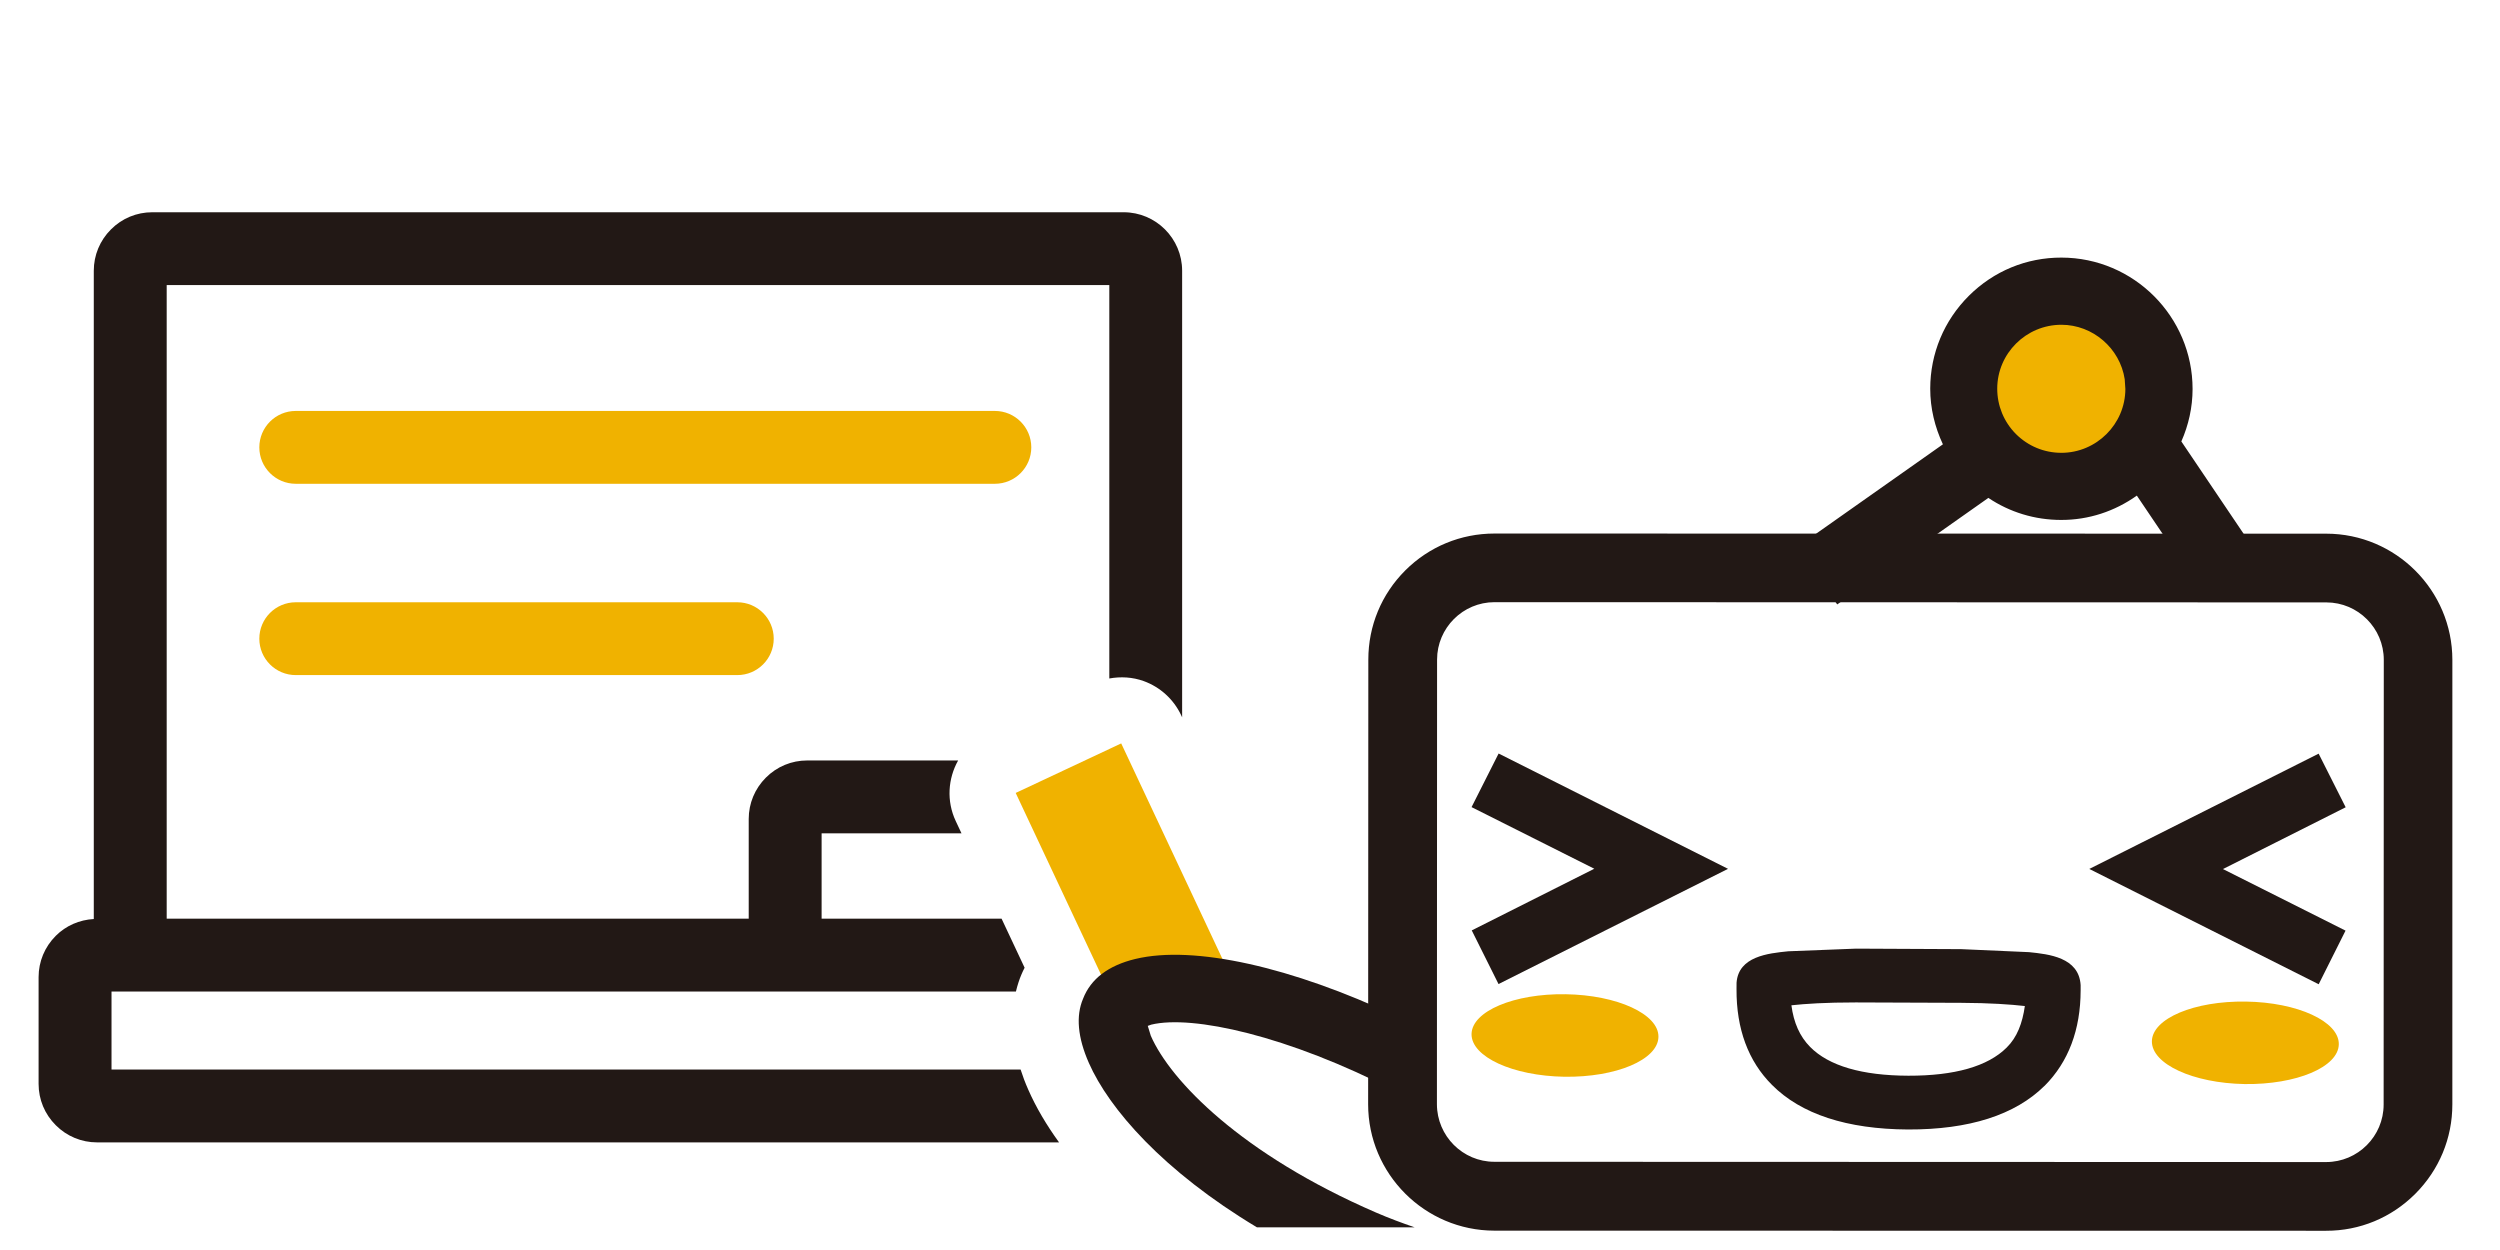
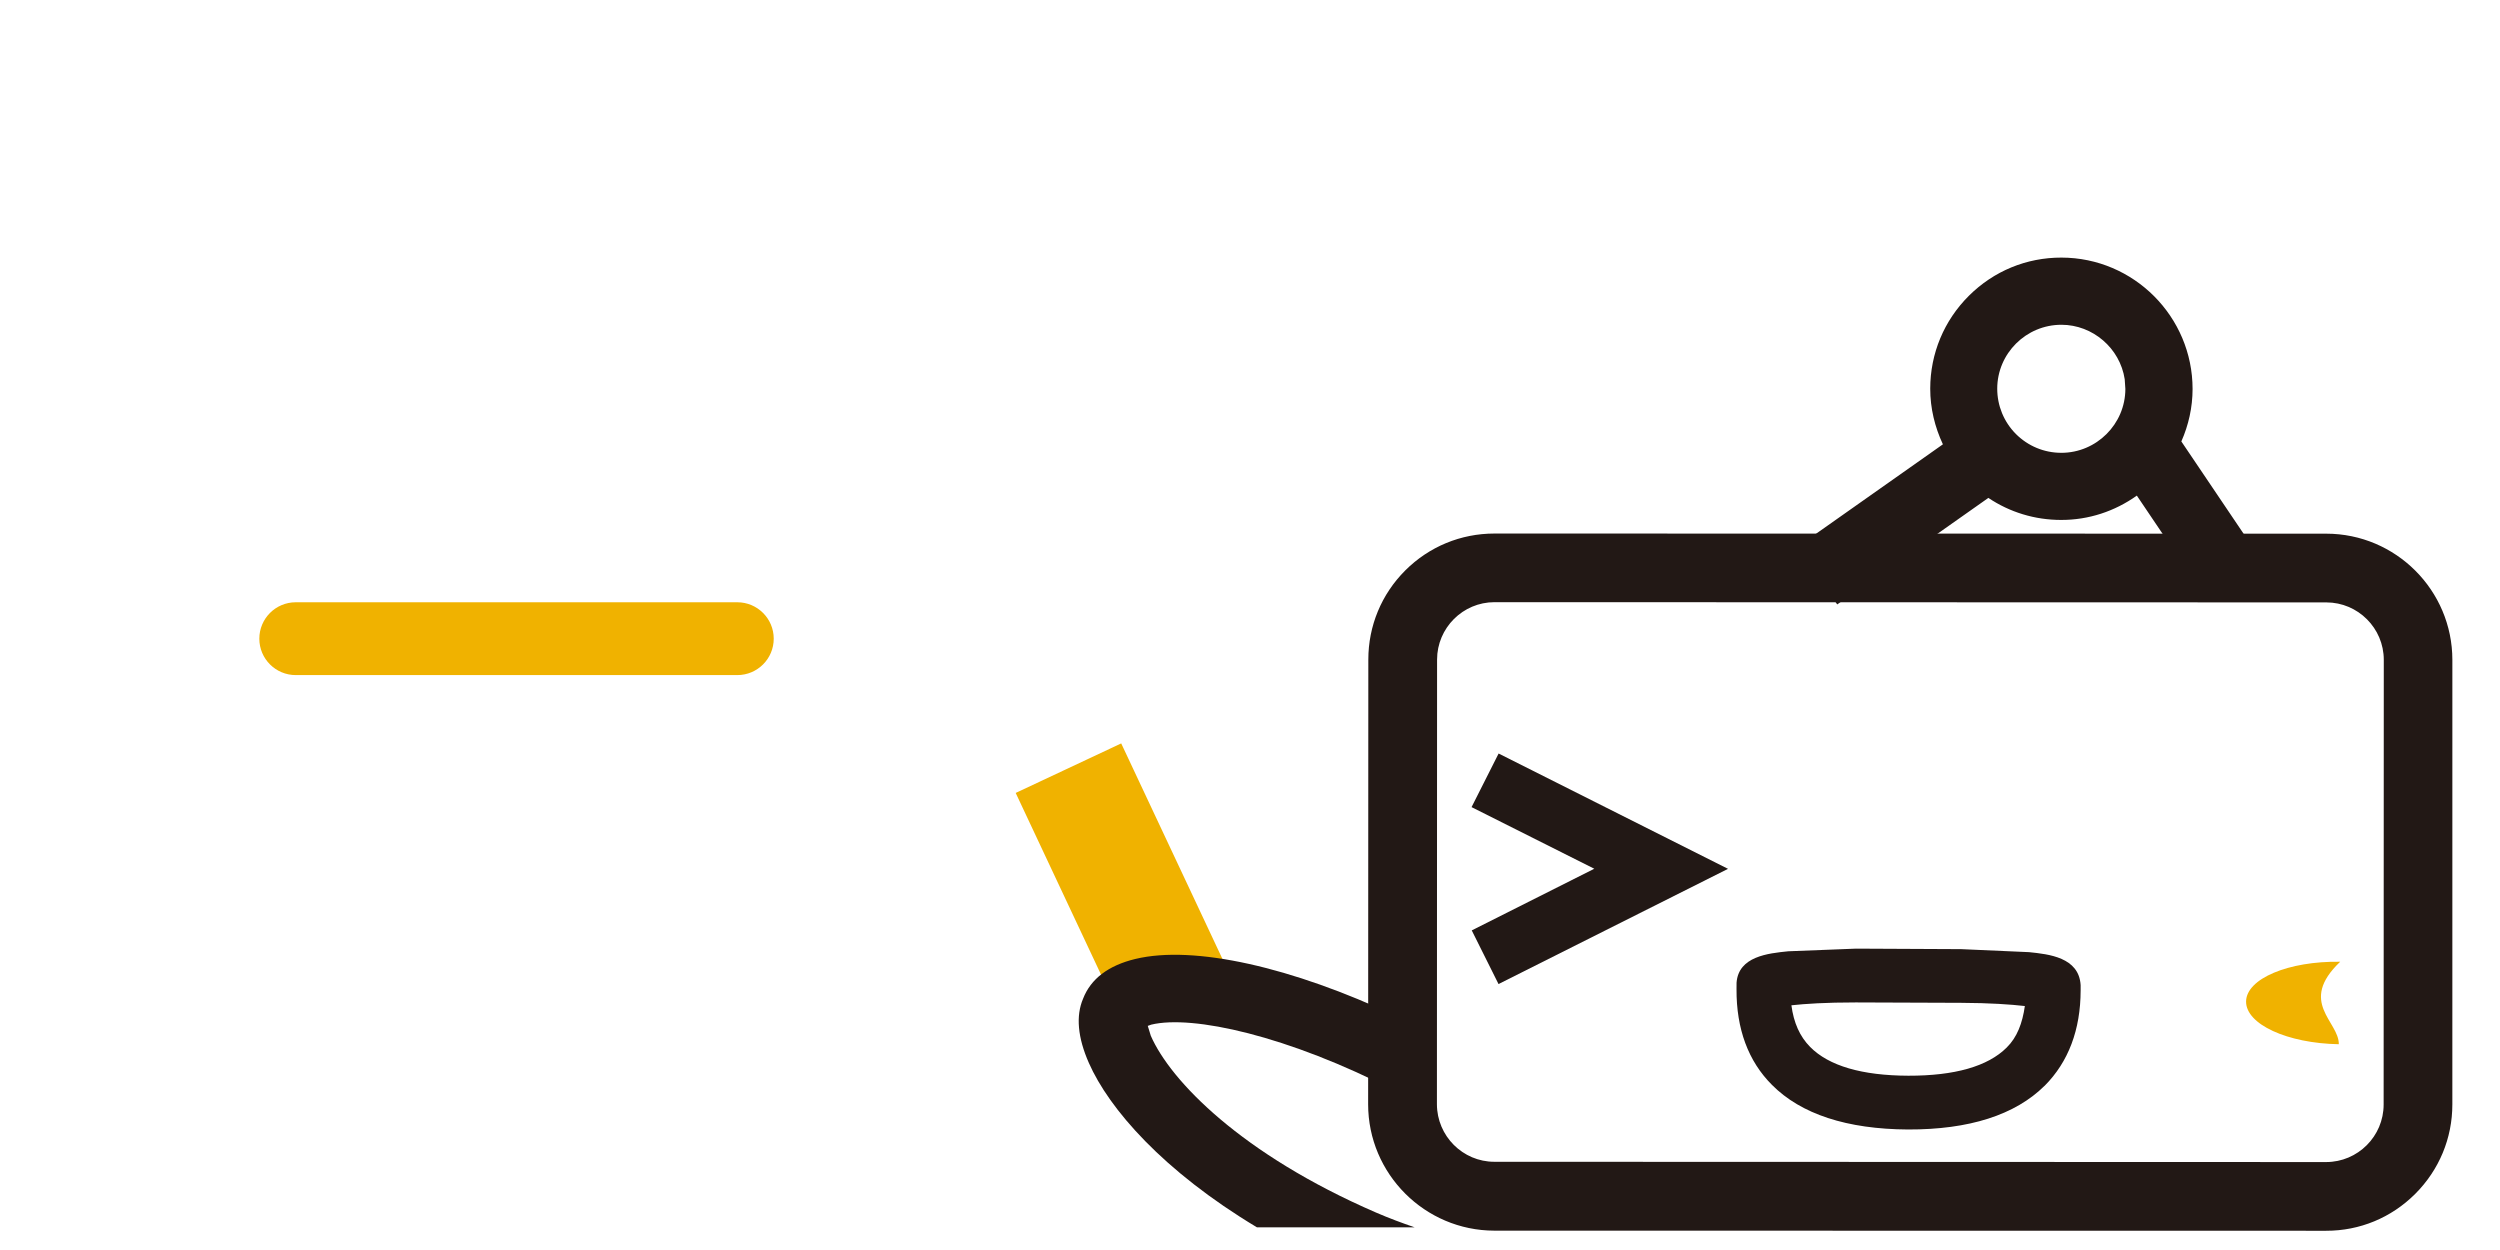
<svg xmlns="http://www.w3.org/2000/svg" version="1.1" id="レイヤー_1" width="130" height="65" viewBox="-96.985 -5.162 130 65" style="overflow:visible;enable-background:new -96.985 -5.162 130 65;" xml:space="preserve">
  <g id="レイヤー_1_1_">
</g>
  <g>
    <g>
      <g>
-         <path style="fill:#F0B200;" d="M-81.605,16.207c-1.046,0-1.895,0.848-1.895,1.894s0.849,1.894,1.895,1.894h36.352     c1.046,0,1.895-0.848,1.895-1.894s-0.849-1.894-1.895-1.894H-81.605z" />
-       </g>
+         </g>
    </g>
    <g>
      <g>
        <path style="fill:#F0B200;" d="M-81.605,26.156c-1.046,0-1.895,0.848-1.895,1.894s0.849,1.893,1.895,1.893h22.959     c1.045,0,1.895-0.847,1.895-1.893s-0.849-1.894-1.895-1.894H-81.605z" />
      </g>
    </g>
-     <path style="fill:#221815;" d="M-43.512,51.509c-0.162-0.364-0.293-0.715-0.402-1.056h-47.272v-4.057h47.029   c0.081-0.331,0.177-0.629,0.283-0.875c0.049-0.126,0.112-0.242,0.169-0.362l-1.198-2.55h-9.358V38.17h7.273l-0.298-0.635   c-0.492-1.048-0.403-2.216,0.124-3.153h-7.846c-0.813,0-1.576,0.315-2.151,0.892c-0.576,0.576-0.893,1.341-0.893,2.149v5.187   h-30.265V9.663h49.016v20.456c0.594-0.107,1.209-0.074,1.788,0.135c0.858,0.31,1.558,0.949,1.948,1.775l0.051,0.109V8.917   c0-1.678-1.364-3.042-3.042-3.042h-50.51c-0.812,0-1.576,0.317-2.149,0.893c-0.576,0.575-0.893,1.339-0.893,2.15v33.709   c-0.746,0.043-1.445,0.342-1.977,0.874c-0.576,0.577-0.893,1.339-0.893,2.15v5.548c0,0.813,0.317,1.575,0.893,2.15   c0.573,0.575,1.337,0.893,2.149,0.893h50.022C-42.57,53.336-43.11,52.422-43.512,51.509z" />
    <path style="fill:#F0B200;" d="M-37.551,47.136c1.2-0.289,3.101-0.178,5.478,0.43l-6.609-14.071l-5.487,2.576l5.472,11.649   C-38.459,47.462-38.08,47.263-37.551,47.136z" />
    <path style="fill:#221815;" d="M-37.143,48.699c-0.001-0.002-0.092-0.296-0.158-0.515c0.09-0.032,0.182-0.065,0.182-0.065   c2.129-0.514,7.079,0.556,12.745,3.48v-3.92c-5.407-2.545-10.518-3.71-13.57-2.976h-0.001c-1.404,0.339-2.319,1.034-2.719,2.065   c-0.383,0.892-0.283,2.025,0.301,3.345c1.046,2.375,3.849,5.611,8.737,8.545h8.199c-0.651-0.224-1.317-0.47-2.013-0.771   C-32.434,54.858-36.117,51.043-37.143,48.699z M-10.909,58.659c0.027-0.419-0.013-0.883-0.114-1.405l-3.711-0.001   c0.032,0.021,0.078,0.049,0.108,0.071c0.061,0.261,0.225,0.979,0.225,0.979c0,0.137-0.025,0.177-0.178,0.356H-10.909z" />
-     <path style="fill:#F0B200;" d="M14.03,14.476c-0.279-1.856-1.883-3.289-3.822-3.291c-2.128,0-3.869,1.726-3.875,3.862   c0,1.03,0.4,2.004,1.131,2.737c0.73,0.729,1.701,1.134,2.734,1.135c2.128,0.003,3.871-1.726,3.874-3.859   C14.072,14.864,14.057,14.672,14.03,14.476z" />
    <g>
      <path style="fill:#221815;" d="M23.98,22.589l-43.253-0.007c-1.752,0-3.397,0.681-4.638,1.918c-1.24,1.24-1.921,2.887-1.921,4.637    l-0.01,23.124c0,3.619,2.946,6.566,6.562,6.571l43.254,0.006c1.744,0.003,3.388-0.676,4.63-1.916    c1.245-1.244,1.933-2.895,1.933-4.652l0.001-23.118C30.537,25.535,27.597,22.591,23.98,22.589z M-19.272,26.151l43.258,0.012    c1.645,0,2.986,1.341,2.986,2.986l-0.008,23.126c0,1.648-1.342,2.99-2.99,2.99l-43.254-0.014c-1.642,0-2.98-1.342-2.985-2.988    c0-0.005,0.008-23.127,0.008-23.127C-22.256,27.491-20.916,26.151-19.272,26.151z" />
    </g>
    <g>
      <path style="fill:#221815;" d="M-19.057,34.021l-1.407,2.787c0,0,4.966,2.495,6.382,3.205c-1.412,0.713-6.372,3.206-6.372,3.206    l1.392,2.79l11.934-5.991L-19.057,34.021z" />
    </g>
    <g>
-       <path style="fill:#221815;" d="M24.99,36.816l-1.406-2.788l-9.152,4.602v-0.001l-2.773,1.394l11.928,5.996l1.396-2.788    c0,0-4.959-2.493-6.374-3.202C20.021,39.318,24.99,36.816,24.99,36.816z" />
-     </g>
+       </g>
    <g>
      <path style="fill:#221815;" d="M8.524,44.35l-3.519-0.156l-5.474-0.027c-0.002,0-3.525,0.138-3.525,0.138    c-1.044,0.106-2.589,0.263-2.69,1.634l-0.002,0.337c-0.01,2.068,0.61,3.742,1.842,4.975c1.511,1.522,3.896,2.303,7.076,2.321    C5.411,53.581,7.8,52.817,9.332,51.3l0.004-0.001c1.236-1.241,1.868-2.91,1.872-4.958v-0.277    C11.121,44.619,9.557,44.456,8.524,44.35z M7.361,49.313c-0.982,0.977-2.702,1.467-5.112,1.462    c-2.416-0.008-4.136-0.513-5.106-1.496c-0.543-0.549-0.856-1.264-0.975-2.166c0.71-0.077,1.781-0.15,3.35-0.149l5.476,0.021    c1.505,0.007,2.572,0.082,3.313,0.167c-0.125,0.891-0.405,1.631-0.944,2.158L7.361,49.313z" />
    </g>
    <g>
-       <path style="fill:#F0B200;" d="M24.633,49.138c-0.017,1.19-2.211,2.108-4.898,2.071c-2.68-0.047-4.837-1.039-4.822-2.226    c0.019-1.185,2.205-2.105,4.894-2.063C22.49,46.959,24.65,47.955,24.633,49.138z" />
+       <path style="fill:#F0B200;" d="M24.633,49.138c-2.68-0.047-4.837-1.039-4.822-2.226    c0.019-1.185,2.205-2.105,4.894-2.063C22.49,46.959,24.65,47.955,24.633,49.138z" />
    </g>
    <g>
-       <path style="fill:#F0B200;" d="M-10.746,48.756c-0.019,1.187-2.205,2.112-4.895,2.073c-2.687-0.045-4.84-1.039-4.824-2.222    c0.022-1.187,2.213-2.11,4.891-2.069C-12.887,46.579-10.724,47.575-10.746,48.756z" />
-     </g>
+       </g>
    <path style="fill:#221815;" d="M20.281,23.48l-3.836-5.687c0.375-0.85,0.583-1.77,0.584-2.725c0-3.762-3.058-6.83-6.817-6.835   C8.398,8.228,6.69,8.932,5.4,10.216c-1.296,1.29-2.011,3.004-2.013,4.83c-0.001,1.023,0.24,2,0.659,2.897l-7.591,5.351l2.095,2.974   l7.86-5.539c1.112,0.746,2.416,1.146,3.783,1.146c1.431,0.004,2.789-0.448,3.938-1.265l3.252,4.823L20.281,23.48z M10.198,18.384   c-0.885,0-1.724-0.348-2.357-0.979c-0.627-0.634-0.97-1.472-0.97-2.356c0.003-1.833,1.501-3.323,3.337-3.323   c1.629,0,3.047,1.218,3.292,2.832l0.034,0.506c-0.003,1.83-1.503,3.321-3.333,3.321C10.198,18.384,10.198,18.384,10.198,18.384z" />
  </g>
</svg>